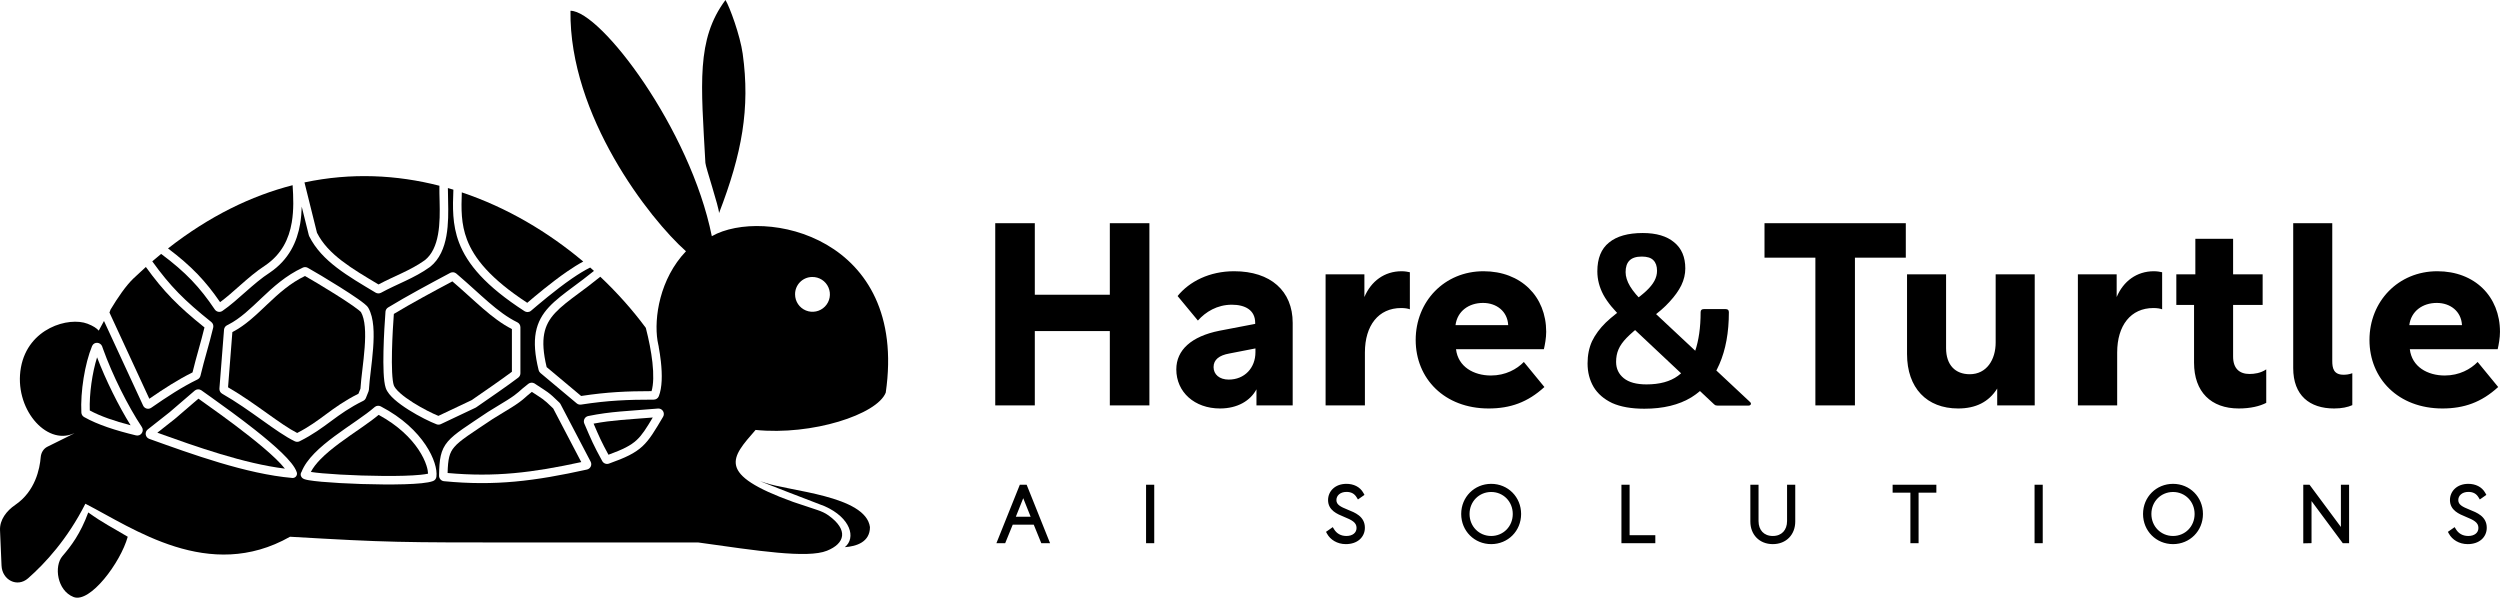
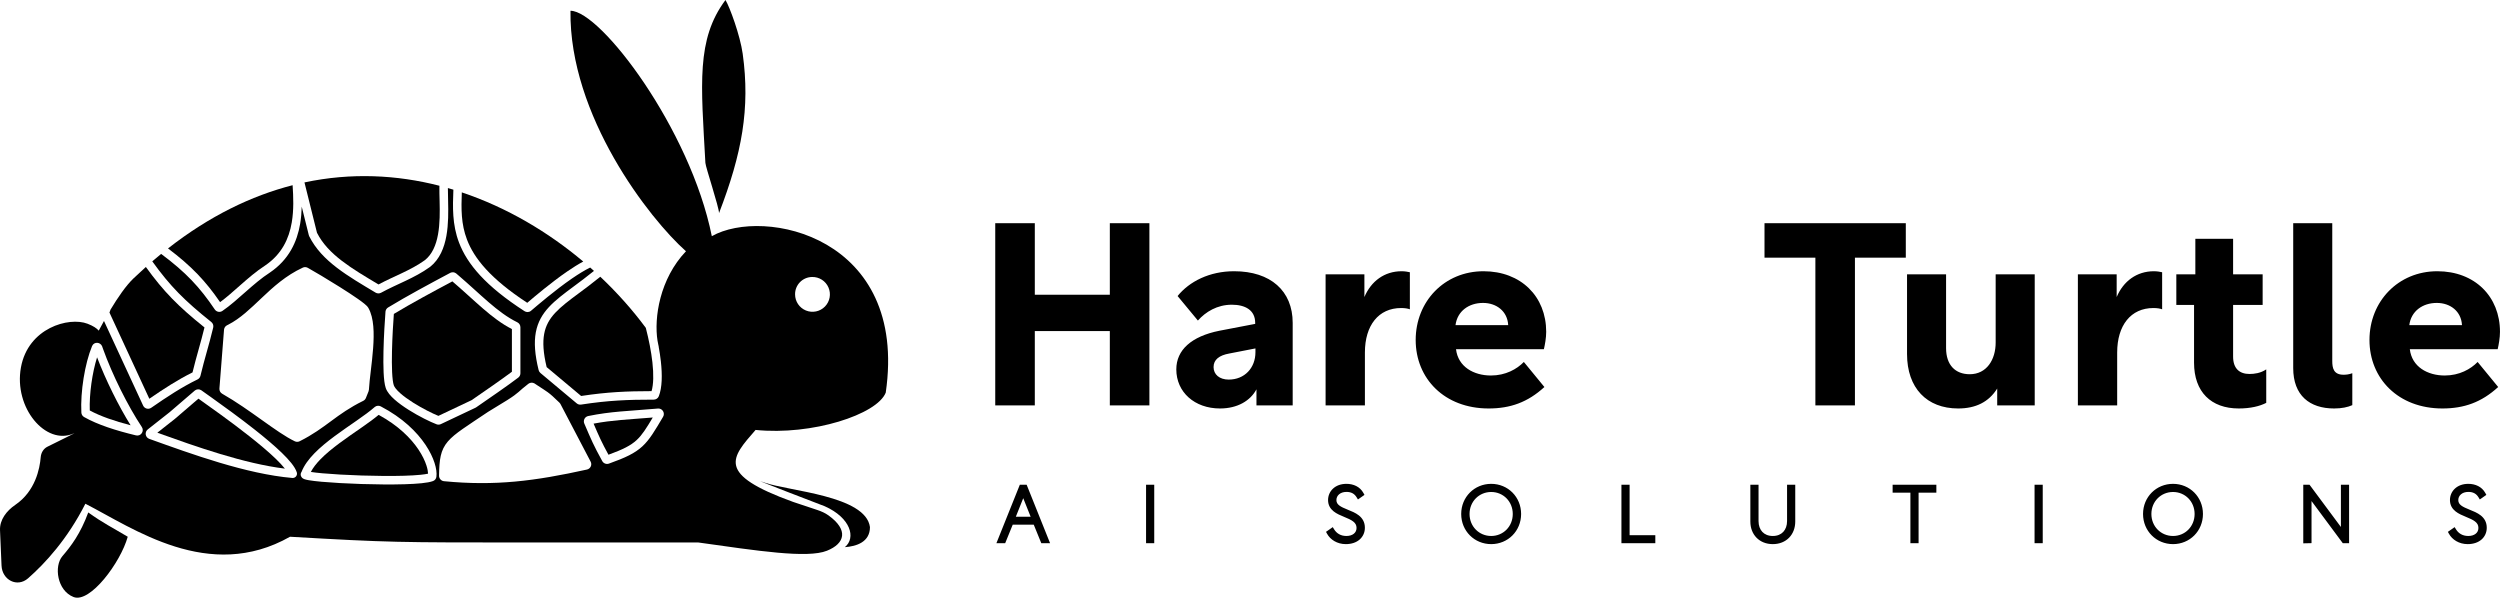
<svg xmlns="http://www.w3.org/2000/svg" width="2058" height="493" viewBox="0 0 2058 493" fill="none">
  <path d="M72.663 421.852C83.887 430.034 93.338 434.76 105.153 441.849C99.246 463.114 74.11 496.784 60.544 491.468C46.978 486.151 44.31 466.067 51.399 457.797C58.487 449.527 66.166 439.486 72.663 421.852Z" fill="black" />
  <path d="M311.684 341.523C327.788 350.22 338.216 360.716 344.483 370.075C347.715 374.904 349.828 379.411 351.05 383.195C351.949 385.981 352.325 388.253 352.378 389.917C350.937 390.247 348.914 390.566 346.309 390.834C342.588 391.217 337.977 391.479 332.781 391.636C322.396 391.949 309.837 391.832 297.708 391.441C285.579 391.051 273.938 390.387 265.393 389.613C261.417 389.253 258.176 388.874 255.887 388.499C257.653 385.113 260.329 381.659 263.736 378.151C268.189 373.567 273.709 369.072 279.622 364.683C285.542 360.289 291.724 356.096 297.554 352.033C302.742 348.418 307.67 344.89 311.684 341.523Z" fill="black" />
-   <path d="M437.801 322.586C442.424 325.649 444.549 326.91 446.697 328.477C448.856 330.051 450.89 331.85 455.371 336.211L478.502 380.387C438.332 389.126 407.495 392.919 368.466 389.372C368.774 377.791 369.885 372.789 373.984 367.984C376.306 365.262 379.704 362.486 384.898 358.829C390.086 355.176 396.742 350.862 405.547 344.942C407.425 343.779 410.645 341.812 413.727 339.931C416.833 338.034 419.807 336.22 421.074 335.435L421.081 335.431L421.089 335.426C426.451 332.066 429.085 330.027 431.405 328.029C433.387 326.323 434.916 324.854 437.801 322.586Z" fill="black" />
  <path d="M163.345 328.176C172.853 334.929 189.8 346.902 205.248 359.08C213.437 365.535 221.136 371.996 227.056 377.725C230.017 380.59 232.481 383.224 234.325 385.544C234.386 385.62 234.444 385.698 234.503 385.773C200.746 381.597 161.724 367.774 129.51 356.215L144.044 344.759L144.101 344.712L144.157 344.664L163.345 328.176Z" fill="black" />
  <path d="M537.356 343.694C531.918 352.815 528.541 358.164 524.038 362.313C519.245 366.731 512.991 369.926 500.888 374.335C495.079 363.665 493.257 359.517 488.643 348.74C504.233 345.792 516.491 345.396 537.356 343.694Z" fill="black" />
-   <path d="M251.057 227.207C255.562 229.723 265.954 235.885 275.878 242.127C281.308 245.542 286.547 248.949 290.568 251.767C292.582 253.179 294.246 254.413 295.462 255.406C296.071 255.904 296.529 256.309 296.846 256.622C297.048 256.822 297.142 256.934 297.171 256.968C298.85 259.934 299.87 264.069 300.318 269.173C300.764 274.262 300.621 280.037 300.182 286.067C299.743 292.091 299.016 298.259 298.323 304.15C297.656 309.827 297.015 315.293 296.727 319.973L295.069 324.116C283.702 329.8 275.933 335.467 268.543 340.921C261.261 346.296 254.397 351.423 244.632 356.424C237.817 352.976 229.434 347.032 219.727 340.116C210.005 333.19 199.118 325.419 187.727 318.816L191.284 273.387C202.29 267.706 211.242 258.857 220.229 250.347C229.41 241.652 238.809 233.11 251.057 227.207Z" fill="black" />
  <path d="M79.911 294.132C86.997 312.748 97.492 333.989 107.513 350.083C94.296 346.642 82.704 342.672 73.908 337.896C73.436 324.305 75.901 306.992 79.911 294.132Z" fill="black" />
  <path d="M372.386 231.631C376.877 235.475 381.049 239.215 385.036 242.813C389.39 246.743 393.548 250.526 397.619 254.037C405.342 260.699 412.919 266.539 421.4 270.911V306.026C413.652 311.886 397.56 322.989 388.219 329.416L360.889 342.347C355.996 340.372 347.742 336.269 340.16 331.487C336.107 328.931 332.341 326.242 329.425 323.646C326.401 320.956 324.707 318.727 324.174 317.159C323.51 315.204 323.027 311.442 322.782 306.283C322.543 301.252 322.542 295.264 322.68 289.105C322.939 277.534 323.687 265.518 324.215 258.427C338.757 249.636 356.714 239.985 372.386 231.631Z" fill="black" />
  <path fill-rule="evenodd" clip-rule="evenodd" d="M469.623 8.859C494.433 8.861 568.271 106.326 585.967 194.429C628.498 170.21 747.816 194.429 729.145 323.203C722.064 341.226 668.461 358.645 621.996 353.92C601.903 376.965 589.156 390.162 652.952 413.199L672.901 419.849C676.131 420.926 679.283 422.312 682.046 424.303C698.63 436.248 695.638 447.381 680.718 453.373C664.623 459.837 623.304 453.373 574.866 446.573H433.582C327.356 446.573 320.244 446.574 238.754 441.849C172.005 479.653 109.55 434.758 70.281 414.674C55.542 443.822 37.078 463.795 23.125 476.05C14.186 483.9 1.775 477.477 1.265 465.592L0.017 436.497C-0.353 427.868 5.459 420.448 12.603 415.593C29.07 404.4 32.745 385.815 33.515 376.334C33.808 372.721 35.786 369.338 39.038 367.737C48.141 363.255 65.202 354.822 60.544 356.873C37.789 366.892 11.167 335.821 17.239 302.441C23.149 269.955 56.693 260.59 72.049 266.495C76.702 268.285 79.621 270.22 81.292 272.182C82.621 269.659 84.067 266.977 85.601 264.219L117.821 333.888C118.998 336.43 122.18 337.286 124.473 335.695C137.536 326.629 149.837 318.546 162.598 312.355C163.819 311.763 164.702 310.653 165.014 309.348C166.734 302.151 168.472 295.91 170.229 289.61C171.983 283.319 173.755 276.969 175.51 269.643C175.921 267.925 175.282 266.148 173.938 265.073C151.815 247.394 140.189 235.733 125.358 215.134C127.789 213.042 130.224 211.004 132.661 209.017C153.072 224.22 164.488 236.475 176.814 254.75C178.167 256.756 180.954 257.403 183.068 255.961C189.489 251.583 195.922 245.785 202.314 240.143C208.791 234.425 215.291 228.806 222.122 224.407L222.158 224.384L222.193 224.36C237.913 213.686 244.559 199.028 247.068 184.325C247.878 179.574 248.258 174.788 248.38 170.109L254.209 193.572C254.287 193.887 254.4 194.195 254.547 194.49C259.725 204.893 267.798 213.108 277.298 220.384C286.761 227.632 297.875 234.117 309.206 240.901C310.58 241.724 312.285 241.752 313.683 240.988C320.323 237.359 327.029 234.426 333.903 231.154C340.698 227.921 347.526 224.411 353.948 219.768L354.011 219.723L354.071 219.675C362.004 213.39 365.721 203.88 367.469 194.192C369.22 184.488 369.088 174.062 368.881 165.422C368.785 161.422 368.674 157.856 368.701 154.803C370.214 155.236 371.722 155.682 373.225 156.141C372.679 170.366 372.162 184.76 377.897 199.774C384.623 217.384 399.708 235.452 431.777 256.155C433.233 257.095 435.415 257.272 437.102 255.849C442.435 251.347 456.823 238.91 470.877 229.249C476.202 225.588 481.348 222.419 485.849 220.232C486.893 221.153 487.929 222.079 488.958 223.01C482.918 227.919 477.252 232.115 472.043 235.984C464.231 241.787 457.261 246.994 451.924 252.745C446.491 258.6 442.654 265.111 441.086 273.569C439.536 281.929 440.255 291.912 443.395 304.66C443.615 305.555 444.118 306.408 444.876 307.043L474.757 332.058C475.761 332.898 477.07 333.249 478.334 333.055C500.991 329.571 516.887 328.991 538.171 328.979C539.901 328.979 541.631 327.963 542.34 326.147C545.137 318.982 545.243 308.564 544.025 297.54C543.582 293.535 542.953 289.376 542.182 285.159C542.215 285.21 542.248 285.261 542.28 285.312C542.189 284.968 542.101 284.616 542.016 284.258C541.779 282.995 541.53 281.728 541.27 280.459C538.292 261.609 543.061 229.552 564.697 206.834C534.601 180.165 468.442 95.102 469.623 8.859ZM313.442 334.53C311.937 333.745 310.075 333.855 308.666 334.907L308.391 335.13C304.495 338.546 299.342 342.255 293.552 346.29C287.819 350.285 281.482 354.586 275.45 359.062C269.413 363.544 263.551 368.296 258.716 373.273C254.143 377.981 250.322 383.059 248.216 388.477C247.948 388.84 247.741 389.268 247.626 389.752L247.575 390.001C247.202 392.273 248.9 393.529 249.245 393.768C249.803 394.154 250.409 394.386 250.825 394.527C251.724 394.833 252.891 395.087 254.16 395.309C256.755 395.762 260.416 396.192 264.761 396.585C273.481 397.374 285.265 398.045 297.483 398.438C309.701 398.832 322.415 398.95 332.992 398.632C338.278 398.473 343.072 398.204 347.025 397.798C350.876 397.402 354.248 396.847 356.488 396.001C358.13 395.381 359.036 393.969 359.238 392.541C359.677 389.45 359.129 385.433 357.712 381.045C356.273 376.587 353.858 371.497 350.299 366.181C343.171 355.534 331.399 343.902 313.442 334.53ZM439.903 315.594C438.376 314.737 436.429 314.82 434.97 315.928C430.904 319.014 428.892 320.956 426.838 322.725C424.825 324.458 422.484 326.289 417.379 329.488C416.135 330.26 413.197 332.052 410.079 333.956C406.969 335.855 403.686 337.861 401.793 339.034L401.738 339.068L401.684 339.105C393.007 344.938 386.142 349.393 380.868 353.106C375.592 356.821 371.583 360.013 368.658 363.441C362.524 370.632 361.645 378.331 361.418 391.552C361.379 393.838 363.093 395.889 365.483 396.122C407.644 400.23 440.26 396.023 483.201 386.523C486.061 385.891 487.613 382.699 486.223 380.043L461.386 332.608L461.204 332.292C461.01 331.986 460.783 331.71 460.537 331.47C455.841 326.892 453.461 324.745 450.821 322.82C448.655 321.241 446.17 319.724 442.066 317.015L440.203 315.777L439.903 315.594ZM165.614 321.206C163.967 320.139 161.967 320.336 160.551 321.367L160.266 321.593L139.651 339.307L121.634 353.511C118.896 355.669 119.521 360.068 122.893 361.278C157.72 373.776 202.864 390.223 240.649 393.457L240.798 393.47H240.948C241.935 393.469 242.952 393.051 243.664 392.204C244.417 391.308 244.708 390.051 244.327 388.854C243.544 386.389 241.863 383.775 239.807 381.188C237.705 378.543 235.007 375.677 231.925 372.694C225.757 366.726 217.845 360.098 209.581 353.584C197.18 343.808 183.834 334.17 174.119 327.246L165.784 321.321L165.614 321.206ZM541.588 336.316C516.789 338.458 503.036 338.623 484.223 342.476C481.415 343.051 479.879 346.058 480.992 348.657C486.87 362.382 488.455 366.232 495.774 379.573C496.851 381.537 499.197 382.381 501.248 381.649C514.746 376.834 522.606 373.152 528.782 367.46C534.861 361.858 539.106 354.455 545.846 343.111C547.64 340.092 545.427 336.246 541.931 336.298L541.588 336.316ZM252.988 220.294C251.797 219.747 250.533 219.799 249.484 220.218L249.264 220.313C235.308 226.758 224.883 236.299 215.415 245.265C206.114 254.072 197.89 262.148 187.913 267.251L186.943 267.736C185.614 268.383 184.667 269.649 184.449 271.138L184.416 271.438L180.625 319.844C180.489 321.588 181.375 323.248 182.888 324.109C194.416 330.67 205.502 338.576 215.666 345.817C225.704 352.968 235.037 359.62 242.724 363.287C244.025 363.908 245.477 363.835 246.659 363.244C257.621 357.764 265.165 352.114 272.699 346.554C280.213 341.008 287.77 335.508 299.018 329.972C299.994 329.491 300.793 328.657 301.215 327.602L303.374 322.205C303.551 321.763 303.66 321.288 303.689 320.794C303.949 316.275 304.581 310.878 305.276 304.969C305.966 299.105 306.711 292.782 307.163 286.576C307.615 280.378 307.783 274.183 307.29 268.562C306.801 262.982 305.638 257.68 303.224 253.45C302.818 252.736 302.238 252.109 301.764 251.641C301.234 251.118 300.594 250.559 299.892 249.985C298.484 248.835 296.66 247.489 294.585 246.034C290.425 243.118 285.073 239.641 279.605 236.201C269.366 229.762 258.534 223.343 254.052 220.862L253.243 220.421L252.988 220.294ZM83.986 284.897C82.531 281.584 77.535 281.073 75.839 284.782L75.758 284.969C69.827 299.365 66.108 322.52 66.977 339.642C67.055 341.176 67.909 342.554 69.237 343.31C80.332 349.62 95.419 354.435 111.963 358.412C115.983 359.378 119.011 354.907 116.764 351.53C105.296 334.305 92.43 308.453 84.834 287.269L84.116 285.233L83.986 284.897ZM375.359 224.983C374.081 224.055 372.387 223.853 370.912 224.499L370.6 224.65C354.223 233.377 334.868 243.74 319.474 253.112C318.362 253.789 317.554 254.936 317.362 256.311L317.332 256.589C316.797 263.515 315.961 276.466 315.682 288.948C315.542 295.186 315.54 301.354 315.79 306.615C316.034 311.748 316.529 316.416 317.546 319.41C318.693 322.786 321.571 326.027 324.773 328.875C328.081 331.819 332.193 334.739 336.426 337.408C344.875 342.737 354.193 347.31 359.409 349.285C360.615 349.741 361.868 349.628 362.904 349.138L391.397 335.657C391.609 335.557 391.818 335.438 392.022 335.298C401.664 328.663 419.142 316.615 426.657 310.824C427.795 309.948 428.401 308.619 428.401 307.268V269.376C428.4 267.638 427.404 266.079 425.876 265.329C417.628 261.283 410.18 255.627 402.192 248.736C398.196 245.29 394.112 241.576 389.726 237.617C385.899 234.163 381.858 230.538 377.51 226.802L375.627 225.192L375.359 224.983ZM668.498 228.017C660.676 228.111 654.411 234.525 654.507 242.342C654.509 248.166 658.04 253.41 663.439 255.605C668.837 257.801 675.03 256.511 679.101 252.343C683.172 248.174 684.312 241.957 681.984 236.617C679.657 231.277 674.325 227.877 668.498 228.017Z" fill="black" />
  <path d="M678.935 416.751C678.935 416.751 609.468 390.169 629.316 397.258C649.164 404.346 712.604 407.891 716.149 433.882C716.148 446.286 704.955 449.754 695.474 450.422C704.925 442.743 700.188 426.202 678.935 416.751Z" fill="black" />
  <path d="M120.07 219.767C134.856 240.221 146.745 252.209 168.328 269.547C166.729 276.092 165.117 281.883 163.486 287.73C161.824 293.693 160.147 299.715 158.483 306.576C146.412 312.537 134.823 320.055 122.928 328.253L90.109 257.295C90.391 256.477 90.68 255.678 90.977 254.896C96.951 244.94 103.65 235.169 109.883 229.195C113.272 225.947 116.668 222.805 120.07 219.767Z" fill="black" />
  <path d="M494.155 227.81C508.274 241.128 520.86 255.341 531.626 269.891C534.101 279.455 536.076 289.338 537.068 298.309C538.156 308.155 538.001 316.438 536.367 321.983C516.106 322.027 500.286 322.658 478.385 325.967L450.002 302.203C447.158 290.368 446.698 281.702 447.969 274.845C449.25 267.936 452.337 262.59 457.055 257.506C461.869 252.318 468.276 247.503 476.217 241.604C481.63 237.584 487.668 233.119 494.155 227.81Z" fill="black" />
  <path d="M380.157 158.359C417.398 170.83 451.38 191.108 480.12 215.3C475.862 217.573 471.356 220.425 466.911 223.48C453.67 232.583 440.192 244.047 434.033 249.272C403.706 229.429 390.325 212.693 384.437 197.276C379.465 184.261 379.666 171.91 380.157 158.359Z" fill="black" />
  <path d="M240.872 152.458C241.506 162.062 241.951 172.702 240.168 183.148C237.892 196.486 232.021 209.222 218.266 218.564C210.956 223.281 204.11 229.22 197.681 234.895C191.895 240.001 186.488 244.852 181.178 248.725C169.204 231.327 157.631 219.069 138.31 204.504C172.434 177.828 206.966 161.156 240.872 152.458Z" fill="black" />
  <path d="M250.639 150.168C289.122 141.984 326.664 143.899 361.736 152.911C361.728 153.208 361.72 153.506 361.714 153.805C361.65 157.236 361.78 161.315 361.883 165.589C362.091 174.268 362.189 184.033 360.58 192.95C358.973 201.857 355.752 209.38 349.776 214.144C343.903 218.38 337.564 221.659 330.895 224.833C324.682 227.79 318.056 230.711 311.583 234.166C300.561 227.575 290.3 221.525 281.554 214.826C272.601 207.969 265.468 200.597 260.934 191.607L250.639 150.168Z" fill="black" />
  <path d="M597.216 0C600.76 5.908 609.283 29.115 611.393 44.303C617.628 89.196 610.802 126.412 591.9 175.439C591.956 170.713 580.87 137.63 580.676 134.09C577.132 69.113 572.997 32.489 597.216 0Z" fill="black" />
  <path d="M826.112 445.168V447.164H827.464L827.971 445.918L826.112 445.168ZM823.197 445.168L821.333 444.43L820.238 447.164H823.197V445.168ZM840.874 401.051V399.056H839.514L839.01 400.312L840.874 401.051ZM843.788 401.051L845.652 400.312L845.148 399.056H843.788V401.051ZM861.465 445.168V447.164H864.424L863.328 444.43L861.465 445.168ZM858.55 445.168L856.691 445.918L857.198 447.164H858.55V445.168ZM852.341 429.916L854.201 429.168L853.693 427.921H852.341V429.916ZM832.321 429.916V427.921H830.969L830.461 429.168L832.321 429.916ZM842.331 404.707L844.196 403.97L842.331 399.3L840.466 403.97L842.331 404.707ZM833.271 427.396L831.406 426.659L830.315 429.391H833.271V427.396ZM851.391 427.396V429.391H854.347L853.256 426.659L851.391 427.396ZM826.112 445.168V443.172H823.197V445.168V447.164H826.112V445.168ZM823.197 445.168L825.061 445.908L842.737 401.79L840.874 401.051L839.01 400.312L821.333 444.43L823.197 445.168ZM840.874 401.051V403.047H843.788V401.051V399.056H840.874V401.051ZM843.788 401.051L841.924 401.79L859.601 445.908L861.465 445.168L863.328 444.43L845.652 400.312L843.788 401.051ZM861.465 445.168V443.172H858.55V445.168V447.164H861.465V445.168ZM858.55 445.168L860.41 444.42L854.201 429.168L852.341 429.916L850.482 430.666L856.691 445.918L858.55 445.168ZM852.341 429.916V427.921H832.321V429.916V431.912H852.341V429.916ZM832.321 429.916L830.461 429.168L824.252 444.42L826.112 445.168L827.971 445.918L834.18 430.666L832.321 429.916ZM842.331 404.707L840.466 403.97L831.406 426.659L833.271 427.396L835.135 428.132L844.196 405.443L842.331 404.707ZM833.271 427.396V429.391H851.391V427.396V425.4H833.271V427.396ZM851.391 427.396L853.256 426.659L844.196 403.97L842.331 404.707L840.466 405.443L849.526 428.132L851.391 427.396ZM945.441 445.168H943.434V447.164H945.441V445.168ZM945.441 401.051V399.056H943.434V401.051H945.441ZM948.164 401.051H950.17V399.056H948.164V401.051ZM948.164 445.168V447.164H950.17V445.168H948.164ZM945.441 445.168H947.447V401.051H945.441H943.434V445.168H945.441ZM945.441 401.051V403.047H948.164V401.051V399.056H945.441V401.051ZM948.164 401.051H946.158V445.168H948.164H950.17V401.051H948.164ZM948.164 445.168V443.172H945.441V445.168V447.164H948.164V445.168ZM1118.46 408.299L1116.74 409.335L1117.86 411.163L1119.62 409.93L1118.46 408.299ZM1108.51 421.345L1107.75 423.191L1107.76 423.196L1108.51 421.345ZM1094.19 438.425L1093.04 436.792L1091.57 437.817L1092.43 439.38L1094.19 438.425ZM1096.54 436.786L1098.25 435.743L1097.13 433.932L1095.38 435.153L1096.54 436.786ZM1120.61 406.786L1121.77 408.417L1123.23 407.394L1122.38 405.834L1120.61 406.786ZM1118.46 408.299L1120.17 407.263C1117.63 403.099 1113.66 400.947 1108.45 400.947V404.938C1112.36 404.938 1114.98 406.441 1116.74 409.335L1118.46 408.299ZM1108.45 400.947C1101.56 400.947 1096.11 405.279 1096.11 411.639H1100.13C1100.13 408.042 1103.17 404.938 1108.45 404.938V400.947ZM1096.11 411.639C1096.11 415.108 1097.78 417.522 1100.07 419.279C1102.25 420.947 1105.12 422.115 1107.75 423.191L1108.51 421.345L1109.28 419.499C1106.52 418.37 1104.19 417.395 1102.52 416.115C1100.97 414.927 1100.13 413.591 1100.13 411.639H1096.11ZM1108.51 421.345L1107.76 423.196C1110.97 424.487 1113.93 425.675 1116.14 427.427C1118.21 429.076 1119.56 431.179 1119.56 434.455H1123.57C1123.57 429.789 1121.52 426.597 1118.64 424.308C1115.89 422.12 1112.32 420.725 1109.26 419.494L1108.51 421.345ZM1119.56 434.455C1119.56 437.101 1118.54 439.416 1116.66 441.089C1114.77 442.772 1111.86 443.929 1107.88 443.929V447.92C1112.64 447.92 1116.57 446.525 1119.34 444.064C1122.11 441.593 1123.57 438.174 1123.57 434.455H1119.56ZM1107.88 443.929C1102.13 443.929 1097.87 440.97 1095.95 437.469L1094.19 438.425L1092.43 439.38C1095.07 444.198 1100.7 447.92 1107.88 447.92V443.929ZM1094.19 438.425L1095.35 440.058L1097.69 438.419L1096.54 436.786L1095.38 435.153L1093.04 436.792L1094.19 438.425ZM1096.54 436.786L1094.83 437.83C1097.59 442.313 1102.22 445.211 1108.39 445.211V441.219C1103.65 441.219 1100.3 439.075 1098.25 435.743L1096.54 436.786ZM1108.39 445.211C1111.72 445.211 1114.79 444.274 1117.05 442.427C1119.36 440.55 1120.72 437.825 1120.72 434.581H1116.71C1116.71 436.63 1115.88 438.222 1114.51 439.338C1113.1 440.485 1111 441.219 1108.39 441.219V445.211ZM1120.72 434.581C1120.72 430.746 1118.91 428.081 1116.41 426.137C1114.02 424.285 1110.89 423.004 1108.08 421.835L1106.54 425.519C1109.49 426.745 1112.06 427.828 1113.94 429.284C1115.7 430.65 1116.71 432.238 1116.71 434.581H1120.72ZM1108.08 421.835C1105.04 420.582 1102.32 419.423 1100.32 417.81C1098.44 416.291 1097.28 414.433 1097.28 411.639H1093.26C1093.26 415.842 1095.14 418.773 1097.79 420.909C1100.32 422.953 1103.62 424.314 1106.54 425.519L1108.08 421.835ZM1097.28 411.639C1097.28 409.173 1098.24 406.87 1100.04 405.174C1101.85 403.483 1104.61 402.291 1108.39 402.291V398.299C1103.73 398.299 1099.94 399.786 1097.29 402.27C1094.65 404.749 1093.26 408.117 1093.26 411.639H1097.28ZM1108.39 402.291C1113.05 402.291 1116.88 404.135 1118.85 407.738L1120.61 406.786L1122.38 405.834C1119.53 400.614 1114.11 398.299 1108.39 398.299V402.291ZM1120.61 406.786L1119.46 405.156L1117.3 406.668L1118.46 408.299L1119.62 409.93L1121.77 408.417L1120.61 406.786ZM1227.55 402.291C1239.1 402.291 1248.16 411.274 1248.16 423.11H1252.18C1252.18 409.106 1241.35 398.299 1227.55 398.299V402.291ZM1248.16 423.11C1248.16 434.946 1239.1 443.929 1227.55 443.929V447.92C1241.35 447.92 1252.18 437.114 1252.18 423.11H1248.16ZM1227.55 443.929C1216 443.929 1206.88 434.939 1206.88 423.11H1202.86C1202.86 437.121 1213.76 447.92 1227.55 447.92V443.929ZM1206.88 423.11C1206.88 411.281 1216 402.291 1227.55 402.291V398.299C1213.76 398.299 1202.86 409.098 1202.86 423.11H1206.88ZM1227.55 401.009C1215.33 401.009 1205.71 410.692 1205.71 423.11H1209.73C1209.73 412.838 1217.6 405.001 1227.55 405.001V401.009ZM1205.71 423.11C1205.71 435.527 1215.33 445.211 1227.55 445.211V441.219C1217.6 441.219 1209.73 433.381 1209.73 423.11H1205.71ZM1227.55 445.211C1239.78 445.211 1249.32 435.52 1249.32 423.11H1245.31C1245.31 433.39 1237.49 441.219 1227.55 441.219V445.211ZM1249.32 423.11C1249.32 410.701 1239.78 401.009 1227.55 401.009V405.001C1237.49 405.001 1245.31 412.83 1245.31 423.11H1249.32ZM1336.76 445.168H1334.76V447.164H1336.76V445.168ZM1336.76 401.051V399.056H1334.76V401.051H1336.76ZM1339.49 401.051H1341.49V399.056H1339.49V401.051ZM1339.49 442.585H1337.48V444.58H1339.49V442.585ZM1360.65 442.585H1362.66V440.589H1360.65V442.585ZM1360.65 445.168V447.164H1362.66V445.168H1360.65ZM1336.76 445.168H1338.77V401.051H1336.76H1334.76V445.168H1336.76ZM1336.76 401.051V403.047H1339.49V401.051V399.056H1336.76V401.051ZM1339.49 401.051H1337.48V442.585H1339.49H1341.49V401.051H1339.49ZM1339.49 442.585V444.58H1360.65V442.585V440.589H1339.49V442.585ZM1360.65 442.585H1358.64V445.168H1360.65H1362.66V442.585H1360.65ZM1360.65 445.168V443.172H1336.76V445.168V447.164H1360.65V445.168ZM1442.9 401.051V399.056H1440.89V401.051H1442.9ZM1445.62 401.051H1447.63V399.056H1445.62V401.051ZM1473.12 401.051V399.056H1471.11V401.051H1473.12ZM1475.84 401.051H1477.85V399.056H1475.84V401.051ZM1459.37 443.929C1454.85 443.929 1451.27 442.362 1448.82 439.841C1446.36 437.313 1444.9 433.688 1444.9 429.35H1440.89C1440.89 434.59 1442.66 439.254 1445.94 442.618C1449.22 445.99 1453.87 447.92 1459.37 447.92V443.929ZM1444.9 429.35V401.051H1442.9H1440.89V429.35H1444.9ZM1442.9 401.051V403.047H1445.62V401.051V399.056H1442.9V401.051ZM1445.62 401.051H1443.61V428.971H1447.63V401.051H1445.62ZM1443.61 428.971C1443.61 433.542 1445.05 437.62 1447.82 440.575C1450.61 443.547 1454.6 445.211 1459.37 445.211V441.219C1455.58 441.219 1452.7 439.921 1450.75 437.851C1448.79 435.763 1447.63 432.72 1447.63 428.971H1443.61ZM1459.37 445.211C1464.13 445.211 1468.12 443.547 1470.92 440.575C1473.69 437.62 1475.12 433.542 1475.12 428.971H1471.11C1471.11 432.72 1469.94 435.763 1467.98 437.851C1466.04 439.921 1463.16 441.219 1459.37 441.219V445.211ZM1475.12 428.971V401.051H1473.12H1471.11V428.971H1475.12ZM1473.12 401.051V403.047H1475.84V401.051V399.056H1473.12V401.051ZM1475.84 401.051H1473.83V429.35H1477.85V401.051H1475.84ZM1473.83 429.35C1473.83 433.688 1472.38 437.313 1469.92 439.841C1467.46 442.362 1463.89 443.929 1459.37 443.929V447.92C1464.86 447.92 1469.52 445.99 1472.8 442.618C1476.07 439.254 1477.85 434.59 1477.85 429.35H1473.83ZM1560.01 403.572H1558.01V405.568H1560.01V403.572ZM1560.01 401.051V399.056H1558.01V401.051H1560.01ZM1592.01 401.051H1594.01V399.056H1592.01V401.051ZM1592.01 403.572V405.568H1594.01V403.572H1592.01ZM1577.37 403.572V401.576H1575.37V403.572H1577.37ZM1577.37 445.168V447.164H1579.38V445.168H1577.37ZM1574.65 445.168H1572.64V447.164H1574.65V445.168ZM1574.65 403.572H1576.66V401.576H1574.65V403.572ZM1560.01 403.572H1562.02V401.051H1560.01H1558.01V403.572H1560.01ZM1560.01 401.051V403.047H1592.01V401.051V399.056H1560.01V401.051ZM1592.01 401.051H1590V403.572H1592.01H1594.01V401.051H1592.01ZM1592.01 403.572V401.576H1577.37V403.572V405.568H1592.01V403.572ZM1577.37 403.572H1575.37V445.168H1577.37H1579.38V403.572H1577.37ZM1577.37 445.168V443.172H1574.65V445.168V447.164H1577.37V445.168ZM1574.65 445.168H1576.66V403.572H1574.65H1572.64V445.168H1574.65ZM1574.65 403.572V401.576H1560.01V403.572V405.568H1574.65V403.572ZM1676.85 445.168H1674.85V447.164H1676.85V445.168ZM1676.85 401.051V399.056H1674.85V401.051H1676.85ZM1679.58 401.051H1681.58V399.056H1679.58V401.051ZM1679.58 445.168V447.164H1681.58V445.168H1679.58ZM1676.85 445.168H1678.86V401.051H1676.85H1674.85V445.168H1676.85ZM1676.85 401.051V403.047H1679.58V401.051V399.056H1676.85V401.051ZM1679.58 401.051H1677.57V445.168H1679.58H1681.58V401.051H1679.58ZM1679.58 445.168V443.172H1676.85V445.168V447.164H1679.58V445.168ZM1788.84 402.291C1800.39 402.291 1809.46 411.274 1809.46 423.11H1813.47C1813.47 409.106 1802.63 398.299 1788.84 398.299V402.291ZM1809.46 423.11C1809.46 434.946 1800.39 443.929 1788.84 443.929V447.92C1802.63 447.92 1813.47 437.114 1813.47 423.11H1809.46ZM1788.84 443.929C1777.29 443.929 1768.17 434.939 1768.17 423.11H1764.15C1764.15 437.121 1775.05 447.92 1788.84 447.92V443.929ZM1768.17 423.11C1768.17 411.281 1777.29 402.291 1788.84 402.291V398.299C1775.05 398.299 1764.15 409.098 1764.15 423.11H1768.17ZM1788.84 401.009C1776.62 401.009 1767 410.692 1767 423.11H1771.02C1771.02 412.838 1778.89 405.001 1788.84 405.001V401.009ZM1767 423.11C1767 435.527 1776.62 445.211 1788.84 445.211V441.219C1778.89 441.219 1771.02 433.381 1771.02 423.11H1767ZM1788.84 445.211C1801.07 445.211 1810.61 435.52 1810.61 423.11H1806.6C1806.6 433.39 1798.78 441.219 1788.84 441.219V445.211ZM1810.61 423.11C1810.61 410.701 1801.07 401.009 1788.84 401.009V405.001C1798.78 405.001 1806.6 412.83 1806.6 423.11H1810.61ZM1898.05 401.051V399.056H1896.05V401.051H1898.05ZM1900.21 401.051L1901.83 399.866L1901.22 399.056H1900.21V401.051ZM1929.03 439.874L1927.42 441.06L1931.04 445.936V439.874H1929.03ZM1929.03 401.051V399.056H1927.03V401.051H1929.03ZM1931.76 401.051H1933.77V399.056H1931.76V401.051ZM1931.76 445.168V447.164H1933.77V445.168H1931.76ZM1929.6 445.168L1927.99 446.354L1928.59 447.164H1929.6V445.168ZM1900.84 406.408L1902.46 405.222L1898.84 400.345V406.408H1900.84ZM1900.84 445.168L1900.88 447.164L1902.85 447.119V445.168H1900.84ZM1898.05 445.232H1896.05V447.274L1898.09 447.227L1898.05 445.232ZM1898.05 401.051V403.047H1900.21V401.051V399.056H1898.05V401.051ZM1900.21 401.051L1898.6 402.237L1927.42 441.06L1929.03 439.874L1930.65 438.689L1901.83 399.866L1900.21 401.051ZM1929.03 439.874H1931.04V401.051H1929.03H1927.03V439.874H1929.03ZM1929.03 401.051V403.047H1931.76V401.051V399.056H1929.03V401.051ZM1931.76 401.051H1929.75V445.168H1931.76H1933.77V401.051H1931.76ZM1931.76 445.168V443.172H1929.6V445.168V447.164H1931.76V445.168ZM1929.6 445.168L1931.22 443.984L1902.46 405.222L1900.84 406.408L1899.23 407.593L1927.99 446.354L1929.6 445.168ZM1900.84 406.408H1898.84V445.168H1900.84H1902.85V406.408H1900.84ZM1900.84 445.168L1900.79 443.173L1898 443.236L1898.05 445.232L1898.09 447.227L1900.88 447.164L1900.84 445.168ZM1898.05 445.232H1900.06V401.051H1898.05H1896.05V445.232H1898.05ZM2041.99 408.299L2040.27 409.335L2041.38 411.163L2043.15 409.93L2041.99 408.299ZM2032.05 421.345L2031.27 423.191L2031.29 423.196L2032.05 421.345ZM2017.72 438.425L2016.57 436.792L2015.1 437.817L2015.96 439.38L2017.72 438.425ZM2020.07 436.786L2021.77 435.743L2020.66 433.932L2018.91 435.153L2020.07 436.786ZM2030.84 423.678L2031.61 421.835L2031.6 421.833L2030.84 423.678ZM2044.14 406.786L2045.3 408.417L2046.76 407.394L2045.91 405.834L2044.14 406.786ZM2041.99 408.299L2043.7 407.263C2041.16 403.099 2037.19 400.947 2031.97 400.947V404.938C2035.89 404.938 2038.51 406.441 2040.27 409.335L2041.99 408.299ZM2031.97 400.947C2025.09 400.947 2019.65 405.279 2019.65 411.639H2023.66C2023.66 408.042 2026.7 404.938 2031.97 404.938V400.947ZM2019.65 411.639C2019.65 415.108 2021.31 417.522 2023.6 419.279C2025.79 420.947 2028.65 422.115 2031.27 423.191L2032.05 421.345L2032.81 419.499C2030.05 418.37 2027.72 417.395 2026.05 416.115C2024.5 414.927 2023.66 413.591 2023.66 411.639H2019.65ZM2032.05 421.345L2031.29 423.196C2034.5 424.487 2037.46 425.675 2039.67 427.427C2041.75 429.076 2043.09 431.179 2043.09 434.455H2047.1C2047.1 429.789 2045.06 426.597 2042.17 424.308C2039.42 422.12 2035.86 420.725 2032.8 419.494L2032.05 421.345ZM2043.09 434.455C2043.09 437.101 2042.07 439.416 2040.19 441.089C2038.3 442.772 2035.39 443.929 2031.4 443.929V447.92C2036.17 447.92 2040.1 446.525 2042.87 444.064C2045.65 441.593 2047.1 438.174 2047.1 434.455H2043.09ZM2031.4 443.929C2025.66 443.929 2021.4 440.97 2019.49 437.469L2017.72 438.425L2015.96 439.38C2018.6 444.198 2024.23 447.92 2031.4 447.92V443.929ZM2017.72 438.425L2018.87 440.058L2021.22 438.419L2020.07 436.786L2018.91 435.153L2016.57 436.792L2017.72 438.425ZM2020.07 436.786L2018.35 437.83C2021.12 442.313 2025.75 445.211 2031.91 445.211V441.219C2027.18 441.219 2023.83 439.075 2021.77 435.743L2020.07 436.786ZM2031.91 445.211C2035.26 445.211 2038.31 444.274 2040.58 442.427C2042.89 440.55 2044.24 437.825 2044.24 434.581H2040.23C2040.23 436.63 2039.41 438.222 2038.04 439.338C2036.63 440.485 2034.53 441.219 2031.91 441.219V445.211ZM2044.24 434.581C2044.24 430.746 2042.44 428.081 2039.94 426.137C2037.55 424.285 2034.42 423.004 2031.61 421.835L2030.84 423.678L2030.07 425.519C2033.02 426.745 2035.6 427.828 2037.46 429.284C2039.23 430.65 2040.23 432.238 2040.23 434.581H2044.24ZM2030.84 423.678L2031.6 421.833C2028.57 420.58 2025.85 419.423 2023.85 417.81C2021.96 416.291 2020.81 414.433 2020.81 411.639H2016.8C2016.8 415.842 2018.67 418.773 2021.32 420.909C2023.85 422.953 2027.15 424.314 2030.07 425.519L2030.84 423.678ZM2020.81 411.639C2020.81 409.173 2021.76 406.87 2023.58 405.174C2025.37 403.483 2028.14 402.291 2031.91 402.291V398.299C2027.26 398.299 2023.47 399.786 2020.82 402.27C2018.18 404.749 2016.8 408.117 2016.8 411.639H2020.81ZM2031.91 402.291C2036.58 402.291 2040.41 404.135 2042.38 407.738L2044.14 406.786L2045.91 405.834C2043.06 400.614 2037.63 398.299 2031.91 398.299V402.291ZM2044.14 406.786L2042.99 405.156L2040.83 406.668L2041.99 408.299L2043.15 409.93L2045.3 408.417L2044.14 406.786Z" fill="black" />
  <path d="M1015.93 223.282C1045.96 223.283 1064.14 239.482 1064.14 265.78V333.733H1034.32V320.48C1029.25 329.945 1018.68 336.255 1004.3 336.256C983.359 336.256 968.335 322.793 968.335 304.068C968.335 288.079 980.819 276.928 1003.66 272.3L1033.27 266.619V265.78C1033.27 255.262 1025.02 250.842 1014.03 250.841C1001.97 250.841 992.451 256.728 986.106 263.88L969.393 243.688C979.122 231.696 995.622 223.282 1015.93 223.282ZM1221.22 223.282C1252.1 223.282 1272.82 244.106 1272.83 273.138C1272.83 278.186 1271.77 283.867 1270.93 287.444H1198.59C1200.28 301.961 1213.19 309.117 1227.36 309.117C1239.41 309.116 1248.72 303.858 1254.43 297.968L1271.35 318.589C1257.6 331.21 1243.21 336.256 1225.45 336.256C1189.07 336.255 1165.39 311.64 1165.39 279.872C1165.39 248.105 1189.07 223.284 1221.22 223.282ZM1602.01 286.605C1602.01 300.49 1609.63 308.063 1621.47 308.064C1635.43 308.064 1642.83 296.073 1642.83 281.977V225.806H1674.98V333.733H1644.1V319.846C1637.12 330.996 1626.33 336.256 1611.95 336.256C1586.15 336.256 1569.87 319.428 1569.87 291.449V225.806H1602.01V286.605ZM1838.29 225.806H1862.61V251.046H1838.29V293.545C1838.29 303.432 1843.58 307.859 1851.83 307.859C1855.64 307.859 1860.93 307.223 1865.57 304.068V331.628C1860.28 334.362 1852.67 336.256 1842.94 336.256C1820.11 336.255 1806.15 322.582 1806.14 298.602V251.046H1791.55V225.806H1807.21V196.561H1838.29V225.806ZM1919.92 297.12C1919.92 303.012 1920.98 308.483 1929.23 308.483C1931.14 308.483 1933.67 308.278 1936.42 307.226V333.518C1932.61 335.202 1927.75 336.256 1921.41 336.256C1901.31 336.256 1887.77 325.528 1887.77 303.017V183.727H1919.92V297.12ZM2006.38 223.282C2037.26 223.284 2057.98 244.107 2057.98 273.138C2057.98 278.186 2056.93 283.867 2056.09 287.444H1983.76C1985.45 301.961 1998.35 309.117 2012.52 309.117C2024.57 309.116 2033.88 303.858 2039.59 297.968L2056.5 318.589C2042.76 331.21 2028.37 336.256 2010.61 336.256C1974.23 336.254 1950.55 311.639 1950.55 279.872C1950.55 248.104 1974.24 223.282 2006.38 223.282ZM851.856 242.636H913.612V183.727H946.185V333.733H913.612V272.514H851.856V333.733H819.283V183.727H851.856V242.636ZM1153.83 223.282C1156.37 223.282 1158.91 223.7 1160.6 224.12V254.622C1159.12 253.991 1156.37 253.57 1153.41 253.57C1134.8 253.57 1123.59 267.881 1123.59 290.182V333.733H1091.23V225.806H1123.17V244.526C1128.67 231.484 1139.66 223.282 1153.83 223.282ZM1568.86 212.124H1526.98V333.733H1494.42V212.124H1452.54V183.727H1568.86V212.124ZM1773.1 223.282C1775.64 223.282 1778.18 223.7 1779.87 224.12V254.622C1778.39 253.991 1775.64 253.57 1772.68 253.57C1754.07 253.57 1742.86 267.881 1742.86 290.182V333.733H1710.51V225.806H1742.44V244.526C1747.94 231.484 1758.94 223.282 1773.1 223.282ZM1011.91 291.02C1003.66 292.493 999.007 296.077 999.007 302.178C999.009 308.278 1003.88 312.479 1011.49 312.479C1024.6 312.477 1033.48 302.8 1033.48 289.968V286.82L1011.91 291.02ZM1220.8 249.37C1209.17 249.371 1199.65 256.1 1198.17 267.671H1241.53V267.457C1240.89 256.308 1232.01 249.37 1220.8 249.37ZM2005.95 249.37C1994.32 249.372 1984.8 256.101 1983.33 267.671H2026.69V267.457C2026.04 256.308 2017.17 249.37 2005.95 249.37Z" fill="black" />
-   <path d="M1414.08 333.905C1413.5 333.905 1412.92 333.834 1412.34 333.691C1411.76 333.408 1411.25 333.053 1410.82 332.627L1335.8 262.117C1328.56 255.301 1323.26 248.839 1319.93 242.732C1316.6 236.484 1314.93 230.022 1314.93 223.348C1314.93 212.697 1318.12 204.815 1324.5 199.703C1330.87 194.448 1340.15 191.821 1352.33 191.821C1363.49 191.821 1372.12 194.377 1378.2 199.49C1384.29 204.46 1387.34 211.632 1387.34 221.005C1387.34 225.691 1386.25 230.306 1384.07 234.851C1381.9 239.253 1378.71 243.727 1374.51 248.271C1370.45 252.815 1365.23 257.36 1358.85 261.904L1343.85 248.484C1348.34 245.36 1352.11 242.377 1355.16 239.537C1358.2 236.697 1360.45 233.928 1361.9 231.229C1363.35 228.531 1364.07 225.762 1364.07 222.922C1364.07 219.087 1363.06 216.176 1361.03 214.188C1359.14 212.2 1355.95 211.206 1351.46 211.206C1346.82 211.206 1343.41 212.342 1341.24 214.614C1339.21 216.744 1338.2 219.868 1338.2 223.987C1338.2 227.679 1339.43 231.584 1341.89 235.703C1344.36 239.821 1348.27 244.437 1353.63 249.549L1440.39 330.709C1441.26 331.419 1441.55 332.129 1441.26 332.84C1440.97 333.55 1440.25 333.905 1439.09 333.905H1414.08ZM1353.63 336.461C1342.91 336.461 1334.06 334.899 1327.11 331.774C1320.29 328.509 1315.22 324.106 1311.88 318.567C1308.55 312.887 1306.88 306.425 1306.88 299.183C1306.88 292.366 1308.12 286.259 1310.58 280.863C1313.19 275.466 1316.96 270.354 1321.89 265.526C1326.96 260.697 1333.12 255.869 1340.37 251.04L1351.89 267.017C1346.53 271.135 1342.25 274.827 1339.06 278.094C1335.88 281.36 1333.63 284.555 1332.32 287.68C1331.02 290.662 1330.37 294.07 1330.37 297.904C1330.37 303.443 1332.47 307.916 1336.67 311.324C1340.88 314.733 1347.11 316.437 1355.37 316.437C1366.24 316.437 1374.87 314.094 1381.25 309.407C1387.77 304.721 1392.48 297.976 1395.38 289.171C1398.43 280.224 1399.95 269.502 1399.95 257.005C1399.95 255.301 1400.82 254.449 1402.56 254.449H1420.6C1422.34 254.449 1423.21 255.301 1423.21 257.005C1423.21 273.62 1420.6 287.893 1415.39 299.822C1410.31 311.609 1402.63 320.698 1392.34 327.088C1382.05 333.337 1369.14 336.461 1353.63 336.461Z" fill="black" />
</svg>